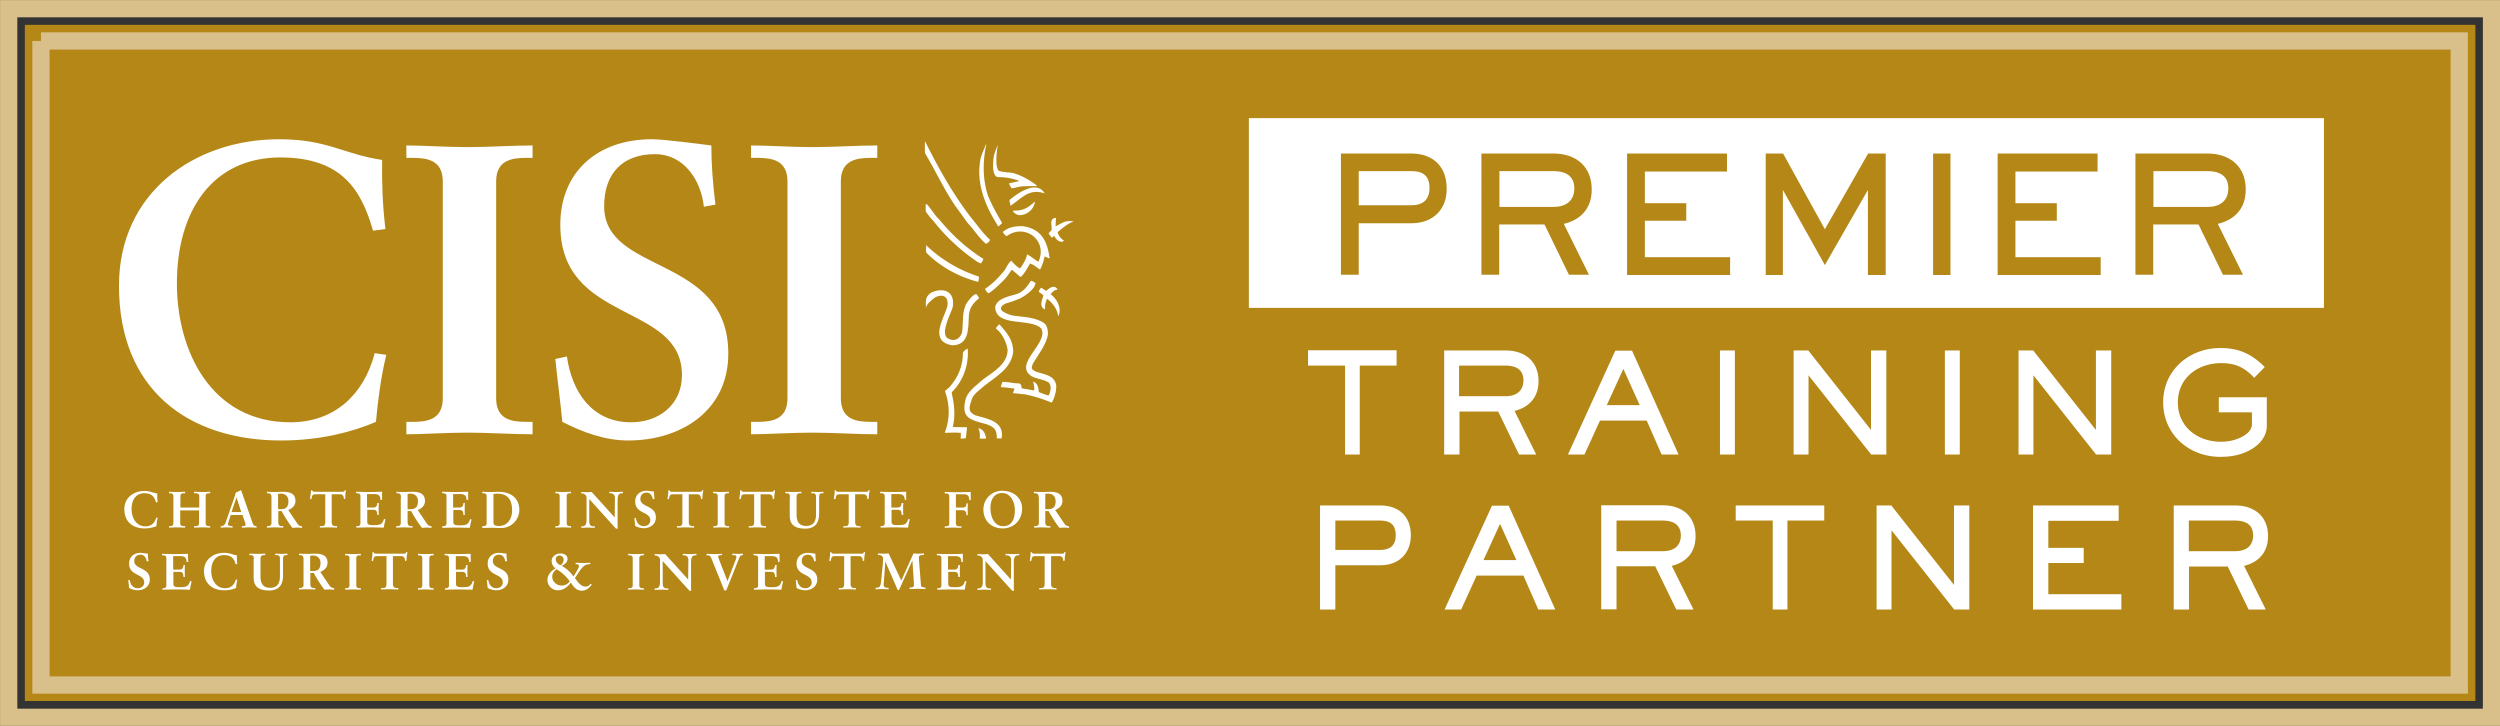
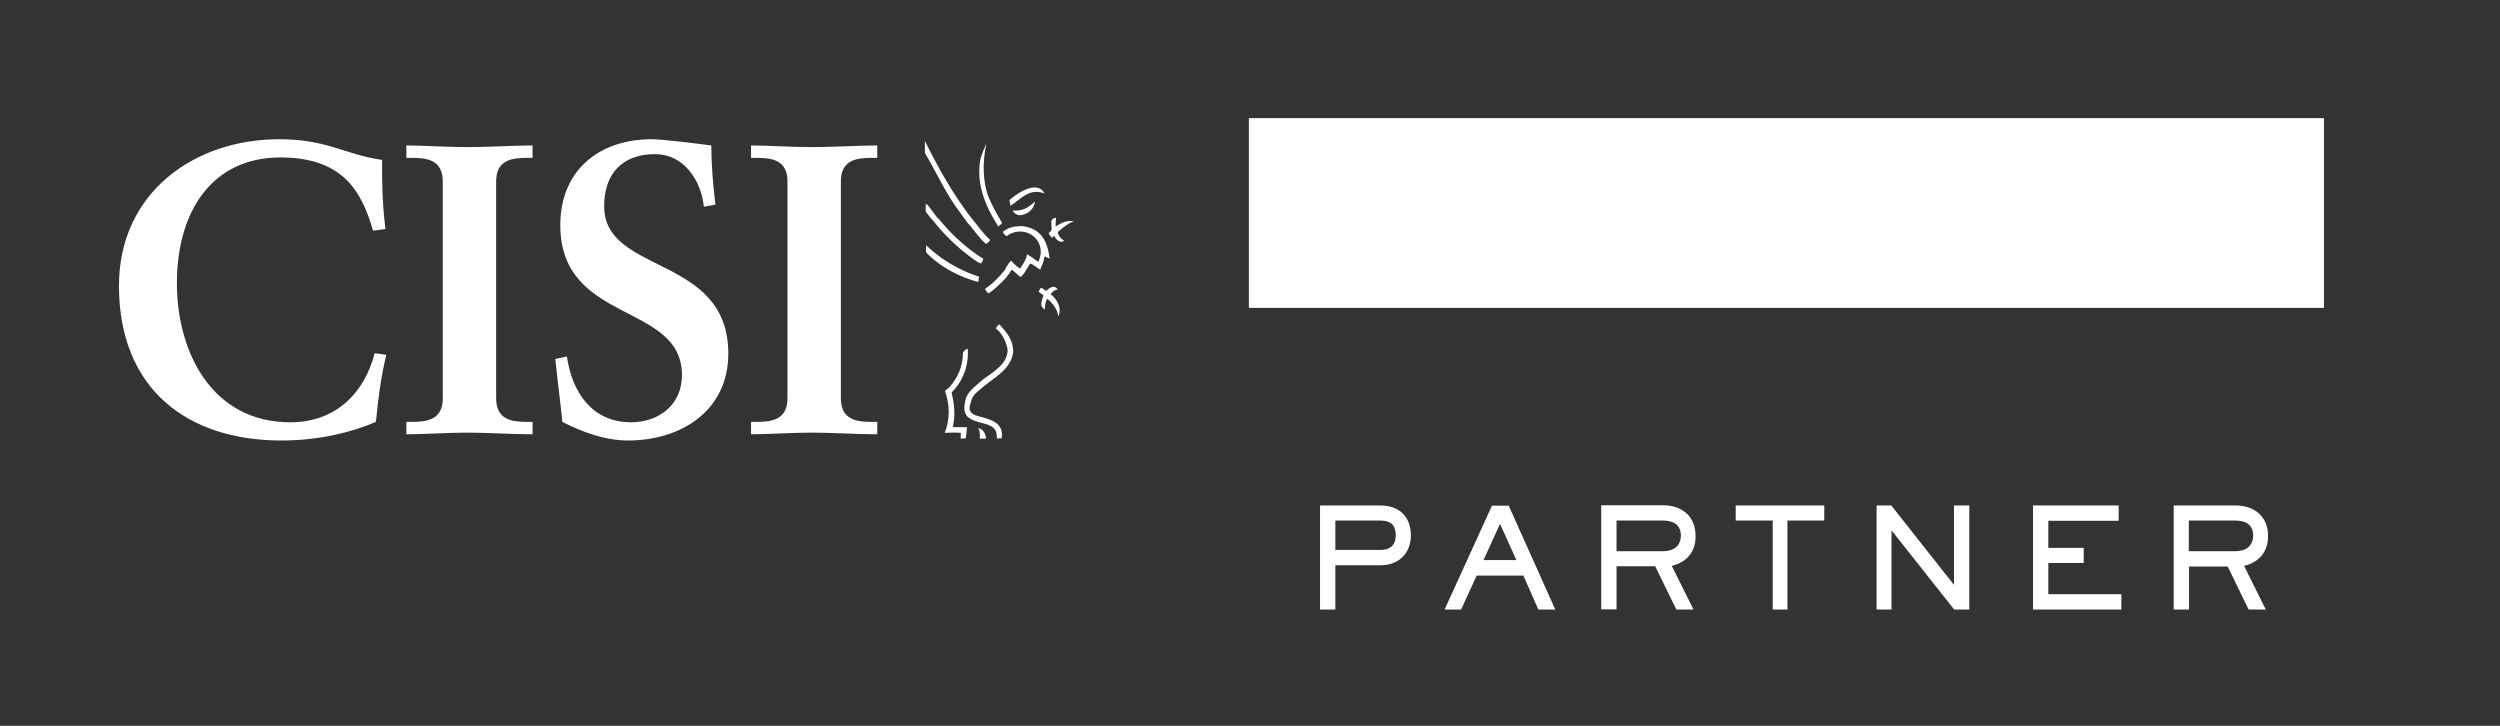
<svg xmlns="http://www.w3.org/2000/svg" id="Layer_1" viewBox="0 0 120.83 35.08">
  <rect x="0" y="0" width="120.83" height="35.08" fill="#333333" stroke="none" />
  <style>.st0{fill:#b48717}.st2{fill:#fff}</style>
-   <path class="st0" d="M1.2 1.2v32.68h118.44V1.2H1.2z" />
-   <path d="M.42 1.2v33.47h120V.42H.42v.78zm1.56.78v31.13h116.88V1.98H1.98z" fill="none" stroke="#d9c08a" stroke-width=".835" />
  <path class="st2" d="M18.03 11.15c-.56-1.94-1.48-3.54-4.48-3.54-3.28 0-5 2.58-5 6.08 0 3.34 1.7 6.72 5.48 6.72 2.14 0 3.56-1.34 4.08-3.34l.56.08c-.26 1.08-.4 2.16-.5 3.24-1.16.5-2.74.9-4.58.9-4.5 0-7.84-2.46-7.84-7.48 0-4.48 3.62-7.08 7.74-7.08 2.34 0 3.1.72 4.98 1-.02 1.1.02 2.22.16 3.34l-.6.08zM19.64 20.39h.28c.72 0 1.48-.1 1.48-1.14V8.77c0-1.04-.76-1.14-1.48-1.14h-.28v-.6c.78 0 1.98.08 2.96.08 1 0 2.2-.08 3.14-.08v.6h-.28c-.72 0-1.48.1-1.48 1.14v10.48c0 1.04.76 1.14 1.48 1.14h.28v.6c-.96 0-2.16-.08-3.16-.08-.98 0-2.16.08-2.94.08v-.6zM34.02 9.99c-.14-1.3-.98-2.54-2.36-2.54-1.58 0-2.46.94-2.46 2.52 0 3.32 6 2.32 6 7.12 0 2.76-2.28 4.2-4.84 4.2-1.12 0-2.2-.4-3.18-.9-.1-1.02-.24-2.02-.34-3.04l.56-.12c.24 1.7 1.2 3.18 3.1 3.18 1.36 0 2.46-.86 2.46-2.28 0-3.54-5.88-2.44-5.88-7.26 0-2.6 1.84-4.14 4.42-4.14.56 0 2.26.22 2.88.3 0 .94.08 1.9.2 2.86l-.56.1zM36.3 20.39h.28c.72 0 1.48-.1 1.48-1.14V8.77c0-1.04-.76-1.14-1.48-1.14h-.28v-.6c.78 0 1.98.08 2.96.08 1 0 2.2-.08 3.14-.08v.6h-.28c-.72 0-1.48.1-1.48 1.14v10.48c0 1.04.76 1.14 1.48 1.14h.28v.6c-.96 0-2.16-.08-3.16-.08-.98 0-2.16.08-2.94.08v-.6zM46.43 21.2c0-.09.01-.18.01-.28-.26-.02-.53-.01-.78 0 .26-.66.25-1.34.02-2v-.03l.21-.18c.42-.47.65-1.03.65-1.66.02-.07.18-.2.23-.2.07.77-.22 1.57-.77 2.11v.06c.13.54.18 1.07.05 1.62.23 0 .46.01.69.01-.05.47-.05.47-.06.53-.09.01-.17.02-.25.02zM47.44 21.2h-.09c.02-.18.02-.35-.07-.5.24.02.35.26.38.49-.04.02-.19.01-.22.01z" />
  <path class="st2" d="M48.18 21.19c0-.43-.12-.55-.51-.69-.86-.22-1.24-.33-.98-1.28.17-.39.56-.64.86-.91.48-.35 1.15-.73 1.15-1.4-.05-.37-.27-.81-.56-1.03-.01-.06.13-.2.17-.2.36.42.66.73.66 1.34-.11.81-.83 1.17-1.41 1.64-.25.23-.55.39-.62.73-.11.32-.15.51.19.68.58.17 1.43.28 1.28 1.12h-.23z" />
-   <path class="st2" d="M50.83 19.46c-.44-.18-.84-.31-1.29-.4l-.59-.06v-.01h.01c.05-.12.05-.12.07-.21-.22-.03-.44-.06-.66-.07.02-.09.02-.09.08-.25.19-.01.39.03.59.06.26.02.31-.03.34.25.2.03.4.06.59.1.06-.06-.02-.37-.04-.43.22.07.26.29.28.51.08.03.41.17.48.16.09-.19.15-.48-.01-.63-.26-.15-.57-.16-.83-.3-.9-.6.88-1.62.47-2.31-.52-.52-2.22-.03-2.22-1.05.12-.44.74-.5 1.1-.63.31-.14.44-.34.63-.62.04-.01.17.08.22.11-.03.31-.52.63-.76.75-.25.1-.46.18-.71.25-.54.29.12.52.42.58.34.04.66.06 1.01.15.47.16.64.24.64.76-.08.48-.47.98-.72 1.39-.1.24-.1.29.16.41.39.13.87.16.96.65.01.29-.07.59-.22.85.02-.01.01-.01 0-.01zM46.01 16.69c-1.08-.2-.45-1.2-.24-1.82.12-.47-.13-.71-.57-.5-.14.1-.43.33-.44.5h-.01c0-.36-.05-.51.26-.73.64-.29 1.18-.01 1.03.73-.09.3-.57 1.16-.27 1.46.31.21.61.09.73-.26.06-.47-.02-1.04.24-1.45.1-.13.28-.38.44-.41.04.05.12.13.14.2-.27.23-.44.43-.49.79-.04.65.04 1.49-.82 1.49z" />
  <path class="st2" d="M51.14 15.27c-.04-.35-.27-.61-.51-.82h-.03c-.07.19-.1.29-.09.51-.31-.15-.14-.43-.08-.69-.07-.05-.14-.11-.22-.16-.01-.07.07-.13.09-.2.11.01.19.14.27.14.17-.14.38-.31.55-.06-.16.03-.23.1-.33.21v.03c.28.21.53.64.38 1.01-.02.03-.02.03-.03.03zM47.76 14.17c-.06-.05-.15-.16-.14-.22.38-.25.66-.55.95-.91.01-.02.22-.42.31-.43.1.1.29.32.43.36.14-.21.29-.43.33-.68.15.09.29.18.44.3l.11.06c.47-1.04-.66-1.87-1.53-1.24-.06 0-.19-.17-.19-.2.28-.24.59-.28.95-.28.89.12 1.2.7 1.31 1.56-.09-.02-.17-.08-.25-.09-.03.23-.11.42-.21.63-.14-.08-.36-.28-.49-.29-.05.09-.35.64-.47.64-.23-.2-.23-.2-.39-.33h-.03c-.2.29-.2.29-.3.41-.11.12-.7.71-.83.71zM47.25 13.62c-.94-.26-1.78-.71-2.47-1.4-.06-.14.01-.27-.03-.38a6.612 6.612 0 0 0 2.57 1.53c-.02.15-.02.15-.04.26-.01-.01-.02-.01-.03-.01zM47.4 12.73c-.08-.03-.08-.03-.17-.08a9.475 9.475 0 0 1-2.14-2c-.14-.13-.23-.28-.34-.41-.02-.13-.01-.26 0-.39.12.03.45.6.64.75.59.72 1.28 1.36 2.07 1.87l.06.03c.01.05-.07.19-.11.24l-.01-.01zM47.65 11.78c-.32-.26-.59-.7-.88-1-.2-.28-.4-.55-.6-.83-.56-.82-.96-1.71-1.46-2.54-.01-.09-.01-.09-.01-.57 0 0 .01 0 .02.01.63 1.26 1.33 2.52 2.2 3.65.3.36.58.77.93 1.09 0 .06-.14.19-.2.19zM51.24 11.68a.496.496 0 0 1-.28-.27c-.08.01-.07.07-.13.08-.11-.19-.23-.18-.03-.33.11-.14-.16-.61.24-.63-.01.13-.02.26-.02.41.35-.18.48-.3.86-.24v.01c-.27.09-.54.32-.76.51.03.17.15.3.3.41-.02.06-.13.05-.18.05zM48.25 10.94c-.04-.02-.05-.08-.07-.11-.61-.97-1.02-2.06-.78-3.2.07-.23.17-.44.25-.65 0 0 .01 0 .02-.01-.17.83-.19 1.66.08 2.48.18.45.43.89.68 1.32v.02c-.04.03-.15.15-.18.15zM49.26 10.4c-.14-.03-.26-.1-.31-.22.48.01.69-.1 1.05-.42 0-.01 0-.01.02-.01-.05.38-.39.65-.76.65zM48.84 9.94c-.05-.24-.05-.24-.05-.27.38-.33 1.32-.99 1.7-.32-.73-.26-1.08.21-1.63.58 0 .01-.01.01-.02.01z" />
-   <path class="st2" d="M48.89 9.1c-.03-.05-.11-.18-.12-.24.16-.03.31-.07.47-.1 0-.01 0-.01.01-.02a2.78 2.78 0 0 0-1.02-.18c-.32-.04-.23-.85-.19-1.05.05-.17.12-.33.17-.49h.01c-.03.22-.15 1.03.05 1.23.19.08.46.07.68.11.4.11.74.3 1.09.55.07.06.07.06.09.07v.01c-.58.01-.58.01-.78.02-.15.03-.38.09-.46.09zM7.54 24.28c-.07-.24-.18-.44-.56-.44-.41 0-.62.32-.62.76 0 .42.21.84.68.84.27 0 .44-.17.51-.42l.07.01c-.03.13-.05.27-.06.4-.14.06-.34.11-.57.11-.56 0-.98-.31-.98-.93 0-.56.45-.88.97-.88.29 0 .39.09.62.12 0 .14 0 .28.02.42l-.08.01zM8.71 25.29c0 .13.1.14.19.14h.05v.07c-.11 0-.27-.01-.4-.01s-.28.01-.38.01v-.07h.03c.09 0 .18-.01.18-.14v-1.31c0-.13-.09-.14-.18-.14h-.03v-.07c.1 0 .25.01.38.01s.29-.01.4-.01v.07h-.04c-.09 0-.19.01-.19.14v.55h.91v-.55c0-.13-.1-.14-.19-.14h-.06v-.07c.11 0 .27.01.4.01s.28-.01.38-.01v.07h-.04c-.09 0-.18.01-.18.14v1.31c0 .13.09.14.18.14h.04v.07c-.1 0-.25-.01-.38-.01s-.29.01-.4.01v-.07h.05c.09 0 .19-.01.19-.14v-.62h-.91v.62zM11.43 24.04l-.24.71h.47l-.23-.71zm-.36 1.11c-.03.08-.05.15-.05.19 0 .07.1.09.19.09h.03v.07c-.1 0-.2-.01-.3-.01-.09 0-.18.01-.27.01v-.07h.01c.1 0 .18-.06.22-.16l.4-1.15c.03-.09.08-.22.09-.31.08-.03.18-.08.23-.11h.02c.01 0 .01 0 .02.01.01.02.02.04.02.06l.46 1.31c.03.09.06.18.09.25s.08.1.16.1h.01v.07c-.11 0-.22-.01-.34-.01-.12 0-.25.01-.37.01v-.07h.03c.06 0 .15-.01.15-.07 0-.03-.02-.1-.05-.18l-.1-.29h-.57l-.08.26zM13.44 24.61h.12c.25 0 .38-.09.38-.39 0-.22-.14-.36-.36-.36-.07 0-.11.01-.14.01v.74zm-.32-.58c0-.18-.1-.19-.18-.19h-.04v-.07c.08 0 .23.01.39.01.15 0 .27-.01.4-.01.31 0 .59.08.59.44 0 .22-.15.36-.35.44l.43.64c.07.1.12.13.24.15v.07c-.08 0-.16-.01-.24-.01-.08 0-.16.01-.23.01-.19-.25-.36-.52-.52-.81h-.16v.53c0 .19.09.2.2.2h.04v.07c-.14 0-.29-.01-.43-.01-.12 0-.24.01-.36.01v-.07h.04c.09 0 .18-.04.18-.13v-1.27zM15.28 23.89c-.19 0-.19.04-.23.23h-.07l.03-.21c.01-.07.02-.14.02-.21h.06c.02.07.08.07.15.07h1.29c.07 0 .13 0 .13-.08l.06.01-.03.2v.2l-.07.03c0-.09-.02-.24-.18-.24h-.41v1.33c0 .19.09.21.21.21h.05v.07c-.1 0-.27-.01-.41-.01-.15 0-.32.01-.42.01v-.07h.05c.14 0 .21-.01.21-.21v-1.33h-.44zM17.21 25.43h.03c.09 0 .18-.01.18-.14v-1.31c0-.13-.09-.14-.18-.14h-.03v-.07c.15 0 .41.01.62.01.21 0 .47-.01.64-.01-.01.11 0 .27 0 .38l-.08.02c-.01-.16-.04-.29-.3-.29h-.35v.65h.3c.15 0 .18-.08.2-.22h.07c-.01.1-.01.19-.01.29 0 .09 0 .19.01.28l-.07.01c-.02-.15-.02-.25-.19-.25h-.3v.58c0 .16.14.16.3.16.3 0 .43-.02.51-.3l.07.02c-.03.13-.06.26-.08.4-.16 0-.45-.01-.67-.01-.22 0-.52.01-.66.01v-.07h-.01zM19.7 24.61h.12c.25 0 .38-.09.38-.39 0-.22-.14-.36-.36-.36-.07 0-.11.01-.14.01v.74zm-.32-.58c0-.18-.1-.19-.18-.19h-.04v-.07c.08 0 .23.01.39.01.15 0 .27-.01.4-.01.31 0 .59.08.59.44 0 .22-.15.36-.35.44l.43.64c.07.1.12.13.24.15v.07c-.08 0-.16-.01-.24-.01-.08 0-.16.01-.23.01-.19-.25-.36-.52-.52-.81h-.17v.53c0 .19.09.2.2.2h.04v.07c-.14 0-.29-.01-.43-.01-.12 0-.24.01-.36.01v-.07h.04c.09 0 .18-.04.18-.13v-1.27h.01zM21.37 25.43h.03c.09 0 .18-.01.18-.14v-1.31c0-.13-.09-.14-.18-.14h-.03v-.07c.15 0 .41.01.62.01.21 0 .47-.01.64-.01-.01.11 0 .27 0 .38l-.08.02c-.01-.16-.04-.29-.3-.29h-.35v.65h.3c.15 0 .18-.08.2-.22h.07c-.01.1-.01.19-.01.29 0 .09 0 .19.01.28l-.07.02c-.01-.15-.02-.25-.19-.25h-.3v.58c0 .16.14.16.3.16.3 0 .43-.02.51-.3l.07.02c-.03.13-.06.26-.08.4-.16 0-.45-.01-.67-.01-.22 0-.52.01-.66.01v-.08h-.01zM23.85 25.22c0 .17.08.2.26.2.42 0 .64-.35.64-.74 0-.66-.33-.82-.73-.82-.06 0-.11.01-.17.01v1.35zm-.54.21h.03c.09 0 .18-.01.18-.14v-1.31c0-.13-.09-.14-.18-.14h-.03v-.07c.07 0 .24.01.4.01.16 0 .29-.01.4-.01.61 0 .99.34.99.87 0 .5-.42.91-.93.88-.11 0-.28-.01-.45-.01-.17 0-.35.01-.41.01v-.09zM26.84 25.43h.03c.09 0 .18-.01.18-.14v-1.31c0-.13-.09-.14-.18-.14h-.03v-.07c.1 0 .25.01.37.01s.27-.01.39-.01v.07h-.03c-.09 0-.18.01-.18.14v1.31c0 .13.09.14.18.14h.03v.07c-.12 0-.27-.01-.39-.01s-.27.01-.37.01v-.07zM29.71 25.01l.01-.94c0-.2-.14-.23-.22-.23h-.05v-.07c.12 0 .23.01.35.01.1 0 .2-.01.31-.01v.07h-.04c-.1 0-.22.02-.22.32v1.14c0 .09 0 .17.01.25h-.09l-1.29-1.43v1.03c0 .22.04.29.23.29h.04v.07c-.11 0-.21-.01-.32-.01-.11 0-.23.01-.34.01v-.07h.04c.17 0 .22-.12.22-.32v-1.05c0-.14-.11-.22-.23-.22h-.03v-.07c.09 0 .19.01.29.01.07 0 .15-.01.22-.01l1.11 1.23zM31.55 24.13c-.02-.16-.12-.32-.29-.32-.2 0-.31.12-.31.31 0 .41.75.29.75.89 0 .34-.28.52-.6.52a.96.96 0 0 1-.4-.11c-.01-.13-.03-.25-.04-.38l.07-.01c.03.21.15.4.39.4.17 0 .31-.11.31-.28 0-.44-.73-.3-.73-.91 0-.32.23-.52.55-.52.07 0 .28.03.36.04 0 .12.01.24.02.36l-.08.01zM32.56 23.89c-.19 0-.19.04-.23.23h-.07l.03-.21c.01-.07.01-.14.01-.21h.06c.02.07.08.07.15.07h1.29c.07 0 .13 0 .13-.08l.06.01-.03.2c-.01.07-.01.13-.01.2l-.07.03c0-.09-.02-.24-.18-.24h-.41v1.33c0 .19.09.21.21.21h.05v.07c-.1 0-.27-.01-.41-.01-.15 0-.32.01-.42.01v-.07h.05c.14 0 .21-.01.21-.21v-1.33h-.42zM34.47 25.43h.04c.09 0 .18-.01.18-.14v-1.31c0-.13-.09-.14-.18-.14h-.04v-.07c.1 0 .25.01.37.01s.27-.01.39-.01v.07h-.03c-.09 0-.18.01-.18.14v1.31c0 .13.09.14.18.14h.04v.07c-.12 0-.27-.01-.39-.01s-.27.01-.37.01v-.07h-.01zM36.03 23.89c-.19 0-.19.04-.23.23h-.07l.03-.21c.01-.07.01-.14.01-.21h.06c.02.07.08.07.15.07h1.29c.07 0 .13 0 .13-.08l.06.01-.03.2c-.01.07-.01.13-.01.2l-.07.03c0-.09-.02-.24-.18-.24h-.41v1.33c0 .19.09.21.21.21h.05v.07c-.1 0-.27-.01-.41-.01-.15 0-.32.01-.42.01v-.07h.05c.14 0 .21-.01.21-.21v-1.33h-.42zM38.18 24.02c0-.18-.09-.18-.19-.18h-.03v-.07c.11 0 .24.01.4.01.15 0 .27-.01.37-.01v.07h-.03c-.1 0-.2 0-.2.18v.86c0 .32.12.54.47.54.33 0 .47-.21.47-.55v-.85c0-.18-.09-.18-.18-.18h-.05v-.07c.1 0 .2.01.3.01.1 0 .19-.01.29-.01v.07h-.05c-.07 0-.16 0-.16.18v.8c0 .56-.3.73-.67.73-.48 0-.75-.17-.75-.62v-.91h.01zM40.61 23.89c-.19 0-.19.04-.23.23h-.08l.03-.21c.01-.07.01-.14.01-.21h.06c.02.07.08.07.15.07h1.29c.07 0 .13 0 .13-.08l.06.01-.03.2c-.01.07-.01.13-.01.2l-.07.03c0-.09-.02-.24-.18-.24h-.41v1.33c0 .19.09.21.21.21h.05v.07c-.1 0-.27-.01-.41-.01-.15 0-.32.01-.42.01v-.07h.05c.14 0 .21-.01.21-.21v-1.33h-.41zM42.54 25.43h.04c.09 0 .18-.01.18-.14v-1.31c0-.13-.09-.14-.18-.14h-.04v-.07c.15 0 .41.01.62.01.21 0 .47-.01.64-.01-.01.11 0 .27 0 .38l-.07.02c-.01-.16-.04-.29-.3-.29h-.35v.65h.3c.15 0 .18-.08.2-.22h.08c-.01.1-.01.19-.01.29 0 .09 0 .19.01.28l-.08.01c-.01-.15-.02-.25-.19-.25h-.3v.58c0 .16.14.16.3.16.3 0 .43-.02.51-.3l.07.02c-.03.13-.06.26-.08.4-.16 0-.45-.01-.67-.01-.22 0-.52.01-.66.01v-.07h-.02zM46.2 24.53h.35c.12 0 .16-.08.16-.2h.07c-.01.09-.01.18-.01.27 0 .1 0 .2.01.3h-.07c0-.14-.04-.24-.2-.24h-.31v.64c0 .14.11.14.24.14h.03v.07c-.12 0-.29-.01-.43-.01-.13 0-.28.01-.38.01v-.07h.04c.09 0 .18-.01.18-.14v-1.31c0-.13-.09-.14-.18-.14h-.04v-.07c.15 0 .41.01.62.01.21 0 .47-.01.64-.01-.01.11 0 .27 0 .38l-.07.02c-.01-.17-.05-.29-.25-.29h-.4v.64zM48.48 25.43c.48 0 .57-.43.57-.79 0-.36-.2-.81-.61-.81-.44 0-.57.39-.57.72 0 .45.2.88.61.88zm-.04-1.71c.53 0 .96.33.96.86 0 .57-.41.96-.94.96s-.93-.36-.93-.9c-.01-.51.39-.92.91-.92zM50.52 24.61h.12c.25 0 .38-.09.38-.39 0-.22-.14-.36-.36-.36-.07 0-.11.01-.14.01v.74zm-.32-.58c0-.18-.1-.19-.18-.19h-.05v-.07c.08 0 .23.01.39.01.15 0 .27-.01.4-.01.31 0 .59.08.59.44 0 .22-.15.36-.35.44l.43.64c.07.1.12.13.24.15v.07c-.08 0-.16-.01-.24-.01-.08 0-.16.01-.23.01-.19-.25-.36-.52-.52-.81h-.16v.53c0 .19.09.2.2.2h.05v.07c-.14 0-.29-.01-.43-.01-.12 0-.24.01-.36.01v-.07h.05c.09 0 .18-.04.18-.13v-1.27h-.01zM7.09 27.13c-.02-.16-.12-.32-.29-.32-.2 0-.31.12-.31.31 0 .41.75.29.75.89 0 .34-.28.52-.6.52a.96.96 0 0 1-.4-.11c-.01-.13-.03-.25-.04-.38l.07-.01c.03.21.15.4.39.4.17 0 .31-.11.31-.28 0-.44-.73-.3-.73-.91 0-.32.23-.52.55-.52.07 0 .28.03.36.04 0 .12.01.24.03.36l-.09.01zM7.83 28.43h.03c.09 0 .18-.01.18-.14v-1.31c0-.13-.09-.14-.18-.14h-.03v-.07c.15 0 .41.01.62.01.21 0 .47-.01.64-.01-.01.11 0 .27.01.38l-.08.02c-.01-.16-.04-.29-.3-.29h-.35v.65h.3c.15 0 .18-.08.2-.22h.07c-.01.1-.01.19-.01.29 0 .09 0 .19.01.28l-.07.01c-.02-.15-.02-.25-.19-.25h-.3v.58c0 .16.14.16.3.16.3 0 .43-.02.51-.3l.07.02c-.03.13-.06.26-.08.4-.16 0-.45-.01-.67-.01-.22 0-.52.01-.66.01v-.07h-.02zM11.39 27.27c-.07-.24-.18-.44-.56-.44-.41 0-.62.32-.62.76 0 .42.21.84.68.84.27 0 .44-.17.51-.42l.07.01c-.03.13-.05.27-.06.4-.14.06-.34.11-.57.11-.56 0-.98-.31-.98-.93 0-.56.45-.88.97-.88.29 0 .39.09.62.12 0 .14 0 .28.02.42l-.08.01zM12.27 27.01c0-.18-.09-.18-.19-.18h-.03v-.07c.11 0 .24.01.4.01.15 0 .27-.01.37-.01v.07h-.03c-.1 0-.2 0-.2.18v.86c0 .32.12.54.47.54.33 0 .47-.21.47-.55v-.85c0-.18-.09-.18-.18-.18h-.05v-.07c.1 0 .2.01.3.01.1 0 .19-.01.29-.01v.07h-.05c-.07 0-.16 0-.16.18v.8c0 .56-.3.73-.67.73-.48 0-.75-.17-.75-.62v-.91h.01zM14.99 27.6h.12c.25 0 .38-.09.38-.39 0-.22-.14-.36-.36-.36-.07 0-.11.01-.14.01v.74zm-.32-.58c0-.18-.1-.19-.18-.19h-.04v-.07c.08 0 .23.01.39.01.15 0 .27-.01.4-.01.31 0 .59.08.59.44 0 .22-.15.36-.35.44l.43.64c.07.1.12.13.24.15v.07c-.08 0-.16-.01-.24-.01-.08 0-.16.01-.23.01-.19-.25-.36-.52-.52-.81H15v.53c0 .19.09.2.2.2h.04v.07c-.14 0-.29-.01-.43-.01-.12 0-.24.01-.36.01v-.07h.04c.09 0 .18-.04.18-.13v-1.27zM16.68 28.43h.03c.09 0 .18-.01.18-.14v-1.31c0-.13-.09-.14-.18-.14h-.03v-.07c.1 0 .25.01.37.01s.27-.01.39-.01v.07h-.04c-.09 0-.18.01-.18.14v1.31c0 .13.09.14.18.14h.04v.07c-.12 0-.27-.01-.39-.01s-.27.01-.37.01v-.07zM18.26 26.88c-.19 0-.19.04-.23.23h-.07l.03-.21c.01-.07.01-.14.01-.21h.06c.02.07.08.07.15.07h1.29c.07 0 .13 0 .13-.08l.06.01-.03.2c-.01.07-.01.13-.01.2l-.07.03c-.01-.09-.02-.24-.18-.24h-.41v1.33c0 .19.09.21.21.21h.05v.07c-.1 0-.27-.01-.41-.01-.15 0-.32.01-.42.01v-.07h.05c.14 0 .21-.01.21-.21v-1.33h-.42zM20.2 28.43h.03c.09 0 .18-.01.18-.14v-1.31c0-.13-.09-.14-.18-.14h-.03v-.07c.1 0 .25.01.37.01s.27-.01.39-.01v.07h-.03c-.09 0-.18.01-.18.14v1.31c0 .13.09.14.18.14h.03v.07c-.12 0-.27-.01-.39-.01s-.27.01-.37.01v-.07zM21.49 28.43h.03c.09 0 .18-.01.18-.14v-1.31c0-.13-.09-.14-.18-.14h-.03v-.07c.15 0 .41.01.62.01.21 0 .47-.01.64-.01v.38l-.07.02c-.01-.16-.04-.29-.3-.29h-.35v.65h.3c.15 0 .18-.08.2-.22h.07c-.01.1-.01.19-.01.29 0 .09 0 .19.01.28l-.07.01c-.01-.15-.02-.25-.19-.25h-.3v.58c0 .16.14.16.3.16.3 0 .43-.02.51-.3l.07.02c-.03.13-.06.26-.08.4-.16 0-.45-.01-.67-.01-.22 0-.52.01-.66.01v-.07h-.02zM24.42 27.13c-.02-.16-.12-.32-.29-.32-.2 0-.31.12-.31.31 0 .41.75.29.75.89 0 .34-.28.52-.6.52a.96.96 0 0 1-.4-.11c-.01-.13-.03-.25-.04-.38l.07-.01c.03.21.15.4.39.4.17 0 .31-.11.31-.28 0-.44-.73-.3-.73-.91 0-.32.23-.52.55-.52.07 0 .28.03.36.04 0 .12.01.24.03.36l-.09.01zM27.24 27.05c0-.11-.08-.2-.2-.2-.1 0-.18.08-.18.18 0 .14.11.23.22.29.1-.06.16-.15.16-.27zm-.55.82c0 .24.21.43.45.43.18 0 .28-.07.4-.2a2.12 2.12 0 0 0-.64-.59c-.11.09-.21.2-.21.36zm1.14-.67c.11 0 .23.01.35.01.12 0 .23-.01.35-.01v.07c-.04 0-.09 0-.13.01-.25.02-.47.47-.61.65.1.16.28.42.5.42.12 0 .19-.05.26-.14l.05.04c-.11.16-.27.3-.48.3-.26 0-.4-.19-.53-.39-.15.2-.36.37-.62.37a.5.5 0 0 1-.51-.51c0-.24.19-.44.39-.55a.43.43 0 0 1-.19-.35c0-.22.21-.37.42-.37.16 0 .35.07.35.26 0 .18-.14.26-.28.34.23.12.42.31.57.51.06-.1.26-.4.26-.5 0-.09-.09-.09-.16-.09v-.07h.01zM30.36 28.43h.04c.09 0 .18-.01.18-.14v-1.31c0-.13-.09-.14-.18-.14h-.04v-.07c.1 0 .25.01.37.01s.27-.01.39-.01v.07h-.04c-.09 0-.18.01-.18.14v1.31c0 .13.09.14.18.14h.04v.07c-.12 0-.27-.01-.39-.01s-.27.01-.37.01v-.07zM33.26 28.01l.01-.94c0-.2-.14-.23-.22-.23H33v-.07c.12 0 .23.01.35.01.1 0 .2-.01.31-.01v.07h-.04c-.1 0-.22.02-.22.32v1.14c0 .09 0 .17.01.25h-.09l-1.29-1.43v1.03c0 .22.04.29.23.29h.04v.07c-.11 0-.21-.01-.32-.01-.11 0-.23.01-.34.01v-.07h.04c.17 0 .22-.12.22-.32v-1.05c0-.14-.11-.22-.23-.22h-.03v-.07c.09 0 .19.01.29.01.07 0 .15-.01.22-.01l1.11 1.23zM34.9 26.83h-.06c-.09 0-.13.04-.13.07 0 .01.01.05.02.08l.43 1.11.4-1.04c.03-.08.03-.12.03-.14 0-.07-.07-.08-.16-.08h-.04v-.07c.09 0 .18.01.29.01.08 0 .16-.01.23-.01v.07h-.03c-.04 0-.09.01-.13.09-.02.03-.38.96-.55 1.37-.03.08-.07.16-.1.25h-.09l-.63-1.56c-.05-.12-.1-.14-.21-.14h-.02v-.07c.13 0 .26.01.38.01s.3-.01.37-.01v.06zM36.42 28.43h.04c.09 0 .18-.01.18-.14v-1.31c0-.13-.09-.14-.18-.14h-.04v-.07c.15 0 .41.01.62.01.21 0 .47-.01.64-.01-.01.11 0 .27 0 .38l-.07.02c-.01-.16-.04-.29-.3-.29h-.35v.65h.3c.15 0 .18-.08.2-.22h.08c-.01.1-.01.19-.01.29 0 .09 0 .19.01.28l-.08.01c-.01-.15-.02-.25-.19-.25h-.3v.58c0 .16.14.16.3.16.3 0 .43-.02.51-.3l.07.02c-.03.13-.06.26-.08.4-.16 0-.45-.01-.67-.01-.22 0-.52.01-.66.01v-.07h-.02zM39.35 27.13c-.02-.16-.12-.32-.29-.32-.2 0-.31.12-.31.31 0 .41.75.29.75.89 0 .34-.28.52-.6.52a.96.96 0 0 1-.4-.11c-.01-.13-.03-.25-.04-.38l.07-.01c.03.21.15.4.39.4.17 0 .31-.11.31-.28 0-.44-.73-.3-.73-.91 0-.32.23-.52.55-.52.07 0 .28.03.36.04 0 .12.01.24.02.36l-.08.01zM40.38 26.88c-.19 0-.19.04-.23.23h-.07l.03-.21c.01-.07.01-.14.01-.21h.06c.02.07.08.07.15.07h1.29c.07 0 .13 0 .13-.08l.06.01-.03.2c-.01.07-.01.13-.01.2l-.07.03c0-.09-.02-.24-.18-.24h-.41v1.33c0 .19.09.21.21.21h.05v.07c-.1 0-.27-.01-.41-.01-.15 0-.32.01-.42.01v-.07h.05c.14 0 .21-.01.21-.21v-1.33h-.42zM43.56 28.06l.59-1.31c.07 0 .16.01.25.01s.18-.01.26-.01v.07h-.02c-.07 0-.23.01-.23.11 0 .06.01.14.01.19l.09 1.14c.01.12.07.13.22.14v.07c-.12 0-.24-.01-.36-.01-.14 0-.27.01-.41.01v-.07c.13-.01.21-.01.21-.12v-.12l-.07-1.05h-.01l-.64 1.41h-.06l-.6-1.38-.08 1.1c0 .08.02.12.05.14.04.02.09.03.16.03h.03v.07c-.11 0-.23-.01-.34-.01-.1 0-.2.01-.29.01v-.07h.03c.2-.01.2-.09.23-.27l.07-.69c.02-.18.03-.34.03-.44 0-.14-.11-.19-.22-.19h-.03v-.07c.1 0 .2.01.3.01.07 0 .15-.01.22-.01l.61 1.31zM45.28 28.43h.04c.09 0 .18-.01.18-.14v-1.31c0-.13-.09-.14-.18-.14h-.04v-.07c.15 0 .41.01.62.01.21 0 .47-.01.64-.01-.01.11 0 .27 0 .38l-.07.02c-.01-.16-.04-.29-.3-.29h-.35v.65h.3c.15 0 .18-.08.2-.22h.08c-.01.1-.01.19-.01.29 0 .09 0 .19.01.28l-.08.01c-.01-.15-.02-.25-.19-.25h-.3v.58c0 .16.14.16.3.16.3 0 .43-.02.51-.3l.07.02c-.03.13-.06.26-.08.4-.16 0-.45-.01-.67-.01-.22 0-.52.01-.66.01v-.07h-.02zM48.86 28.01l.01-.94c0-.2-.14-.23-.22-.23h-.05v-.07c.12 0 .23.01.35.01.1 0 .2-.01.31-.01v.07h-.04c-.1 0-.22.02-.22.32v1.14c0 .09 0 .17.01.25h-.09l-1.29-1.43v1.03c0 .22.04.29.23.29h.04v.07c-.11 0-.21-.01-.32-.01-.11 0-.23.01-.34.01v-.07h.04c.17 0 .22-.12.22-.32v-1.05c0-.14-.11-.22-.23-.22h-.03v-.07c.09 0 .19.01.29.01.07 0 .15-.01.22-.01l1.11 1.23zM50.07 26.88c-.19 0-.19.04-.23.23h-.07l.03-.21c.01-.07.01-.14.01-.21h.06c.02.07.08.07.15.07h1.29c.07 0 .13 0 .13-.08l.06.01-.03.2c-.01.07-.01.13-.01.2l-.07.03c0-.09-.02-.24-.18-.24h-.41v1.33c0 .19.09.21.21.21h.05v.07c-.1 0-.27-.01-.41-.01-.15 0-.32.01-.42.01v-.07h.05c.14 0 .21-.01.21-.21v-1.33h-.42zM65.72 17.67v4.3h-.71v-4.3h-1.79v-.74h4.28v.74h-1.78zM73.2 19.86l1.05 2.11h-.83l-1.01-2.08h-1.87v2.08h-.74v-5.03h2.98c.92 0 1.58.53 1.58 1.48 0 .76-.43 1.26-1.16 1.44zm-.43-2.19h-2.25v1.48h2.25c.5 0 .86-.24.86-.77s-.38-.71-.86-.71zM80.31 21.97l-.72-1.64h-2.26l-.75 1.64h-.8l2.29-5.02h.81l2.25 5.02h-.82zm-1.85-4.14l-.8 1.75h1.59l-.79-1.75zM83.13 21.97v-5.03h.72v5.03h-.72zM90.44 21.97l-3.03-3.83v3.83h-.72v-5.03h.71l3.03 3.84v-3.84h.74v5.03h-.73zM94 21.97v-5.03h.72v5.03H94zM101.31 21.97l-3.03-3.83v3.83h-.72v-5.03h.71l3.03 3.84v-3.84h.74v5.03h-.73zM108.21 21.97c-.29.08-.59.11-.9.11-1.52 0-2.76-1.09-2.76-2.64s1.26-2.62 2.77-2.62c.93 0 1.54.32 2.14.92l-.51.52c-.46-.5-.91-.71-1.59-.71-1.13 0-2.1.71-2.1 1.9s.96 1.9 2.08 1.9c.2 0 .39-.02.58-.07.35-.09.92-.34.92-.78v-.57h-1.6v-.73h2.32v1.34c.02.77-.7 1.25-1.35 1.43z" />
  <g>
    <path class="st2" d="M66.72 27.32h-2.18v2.14h-.74v-5.03h2.92c.89 0 1.47.53 1.47 1.44 0 .88-.59 1.45-1.47 1.45zm0-2.16h-2.18v1.42h2.18c.47 0 .74-.23.74-.71 0-.5-.26-.71-.74-.71zM74.35 29.46l-.72-1.64h-2.26l-.75 1.64h-.8l2.29-5.02h.81l2.25 5.02h-.82zm-1.85-4.14l-.8 1.75h1.59l-.79-1.75zM80.8 27.35l1.05 2.11h-.83L80 27.37h-1.87v2.08h-.74v-5.03h2.98c.92 0 1.58.53 1.58 1.48.01.77-.42 1.27-1.15 1.45zm-.42-2.19h-2.25v1.48h2.25c.5 0 .86-.24.86-.77-.01-.53-.39-.71-.86-.71zM86.39 25.16v4.3h-.71v-4.3h-1.79v-.73h4.28v.73h-1.78zM94.45 29.46l-3.03-3.83v3.83h-.72v-5.03h.71l3.03 3.84v-3.84h.74v5.03h-.73zM98.26 29.46v-5.03h4.14v.74H99v1.31h1.71v.73H99v1.51h3.53v.74h-4.27zM108.46 27.35l1.05 2.11h-.83l-1.01-2.08h-1.87v2.08h-.74v-5.03h2.98c.92 0 1.58.53 1.58 1.48 0 .76-.43 1.26-1.16 1.44zm-.42-2.19h-2.25v1.48h2.25c.5 0 .86-.24.86-.77-.01-.53-.38-.71-.86-.71z" />
  </g>
  <path class="st2" d="M60.36 5.71v9.17h51.96V5.71H60.36z" />
  <g>
-     <path class="st0" d="M68.22 10.79h-2.55v2.49h-.86V7.42h3.4c1.04 0 1.71.62 1.71 1.68.02 1.03-.67 1.69-1.7 1.69zm0-2.52h-2.55v1.65h2.55c.55 0 .87-.27.87-.83 0-.58-.3-.82-.87-.82zM75.58 10.82l1.22 2.46h-.97l-1.18-2.43h-2.19v2.43h-.86V7.42h3.48c1.07 0 1.85.61 1.85 1.73.01.89-.5 1.47-1.35 1.67zm-.49-2.55h-2.62V10h2.62c.58 0 1-.28 1-.9 0-.61-.44-.83-1-.83zM78.64 13.28V7.42h4.83v.87H79.5v1.53h2v.85h-2v1.76h4.12v.86h-4.98zM90.28 13.28v-4.1l-2.08 3.63-2.03-3.63v4.11h-.83V7.42h.84l2.02 3.66 2.09-3.66h.85v5.87h-.86zM93.43 13.28V7.42h.84v5.87h-.84zM96.55 13.28V7.42h4.83v.87h-3.97v1.53h2v.85h-2v1.76h4.12v.86h-4.98zM107.19 10.82l1.22 2.46h-.97l-1.18-2.43h-2.19v2.43h-.86V7.42h3.48c1.07 0 1.85.61 1.85 1.73.01.89-.5 1.47-1.35 1.67zm-.49-2.55h-2.62V10h2.62c.58 0 1-.28 1-.9 0-.61-.44-.83-1-.83z" />
-   </g>
+     </g>
</svg>